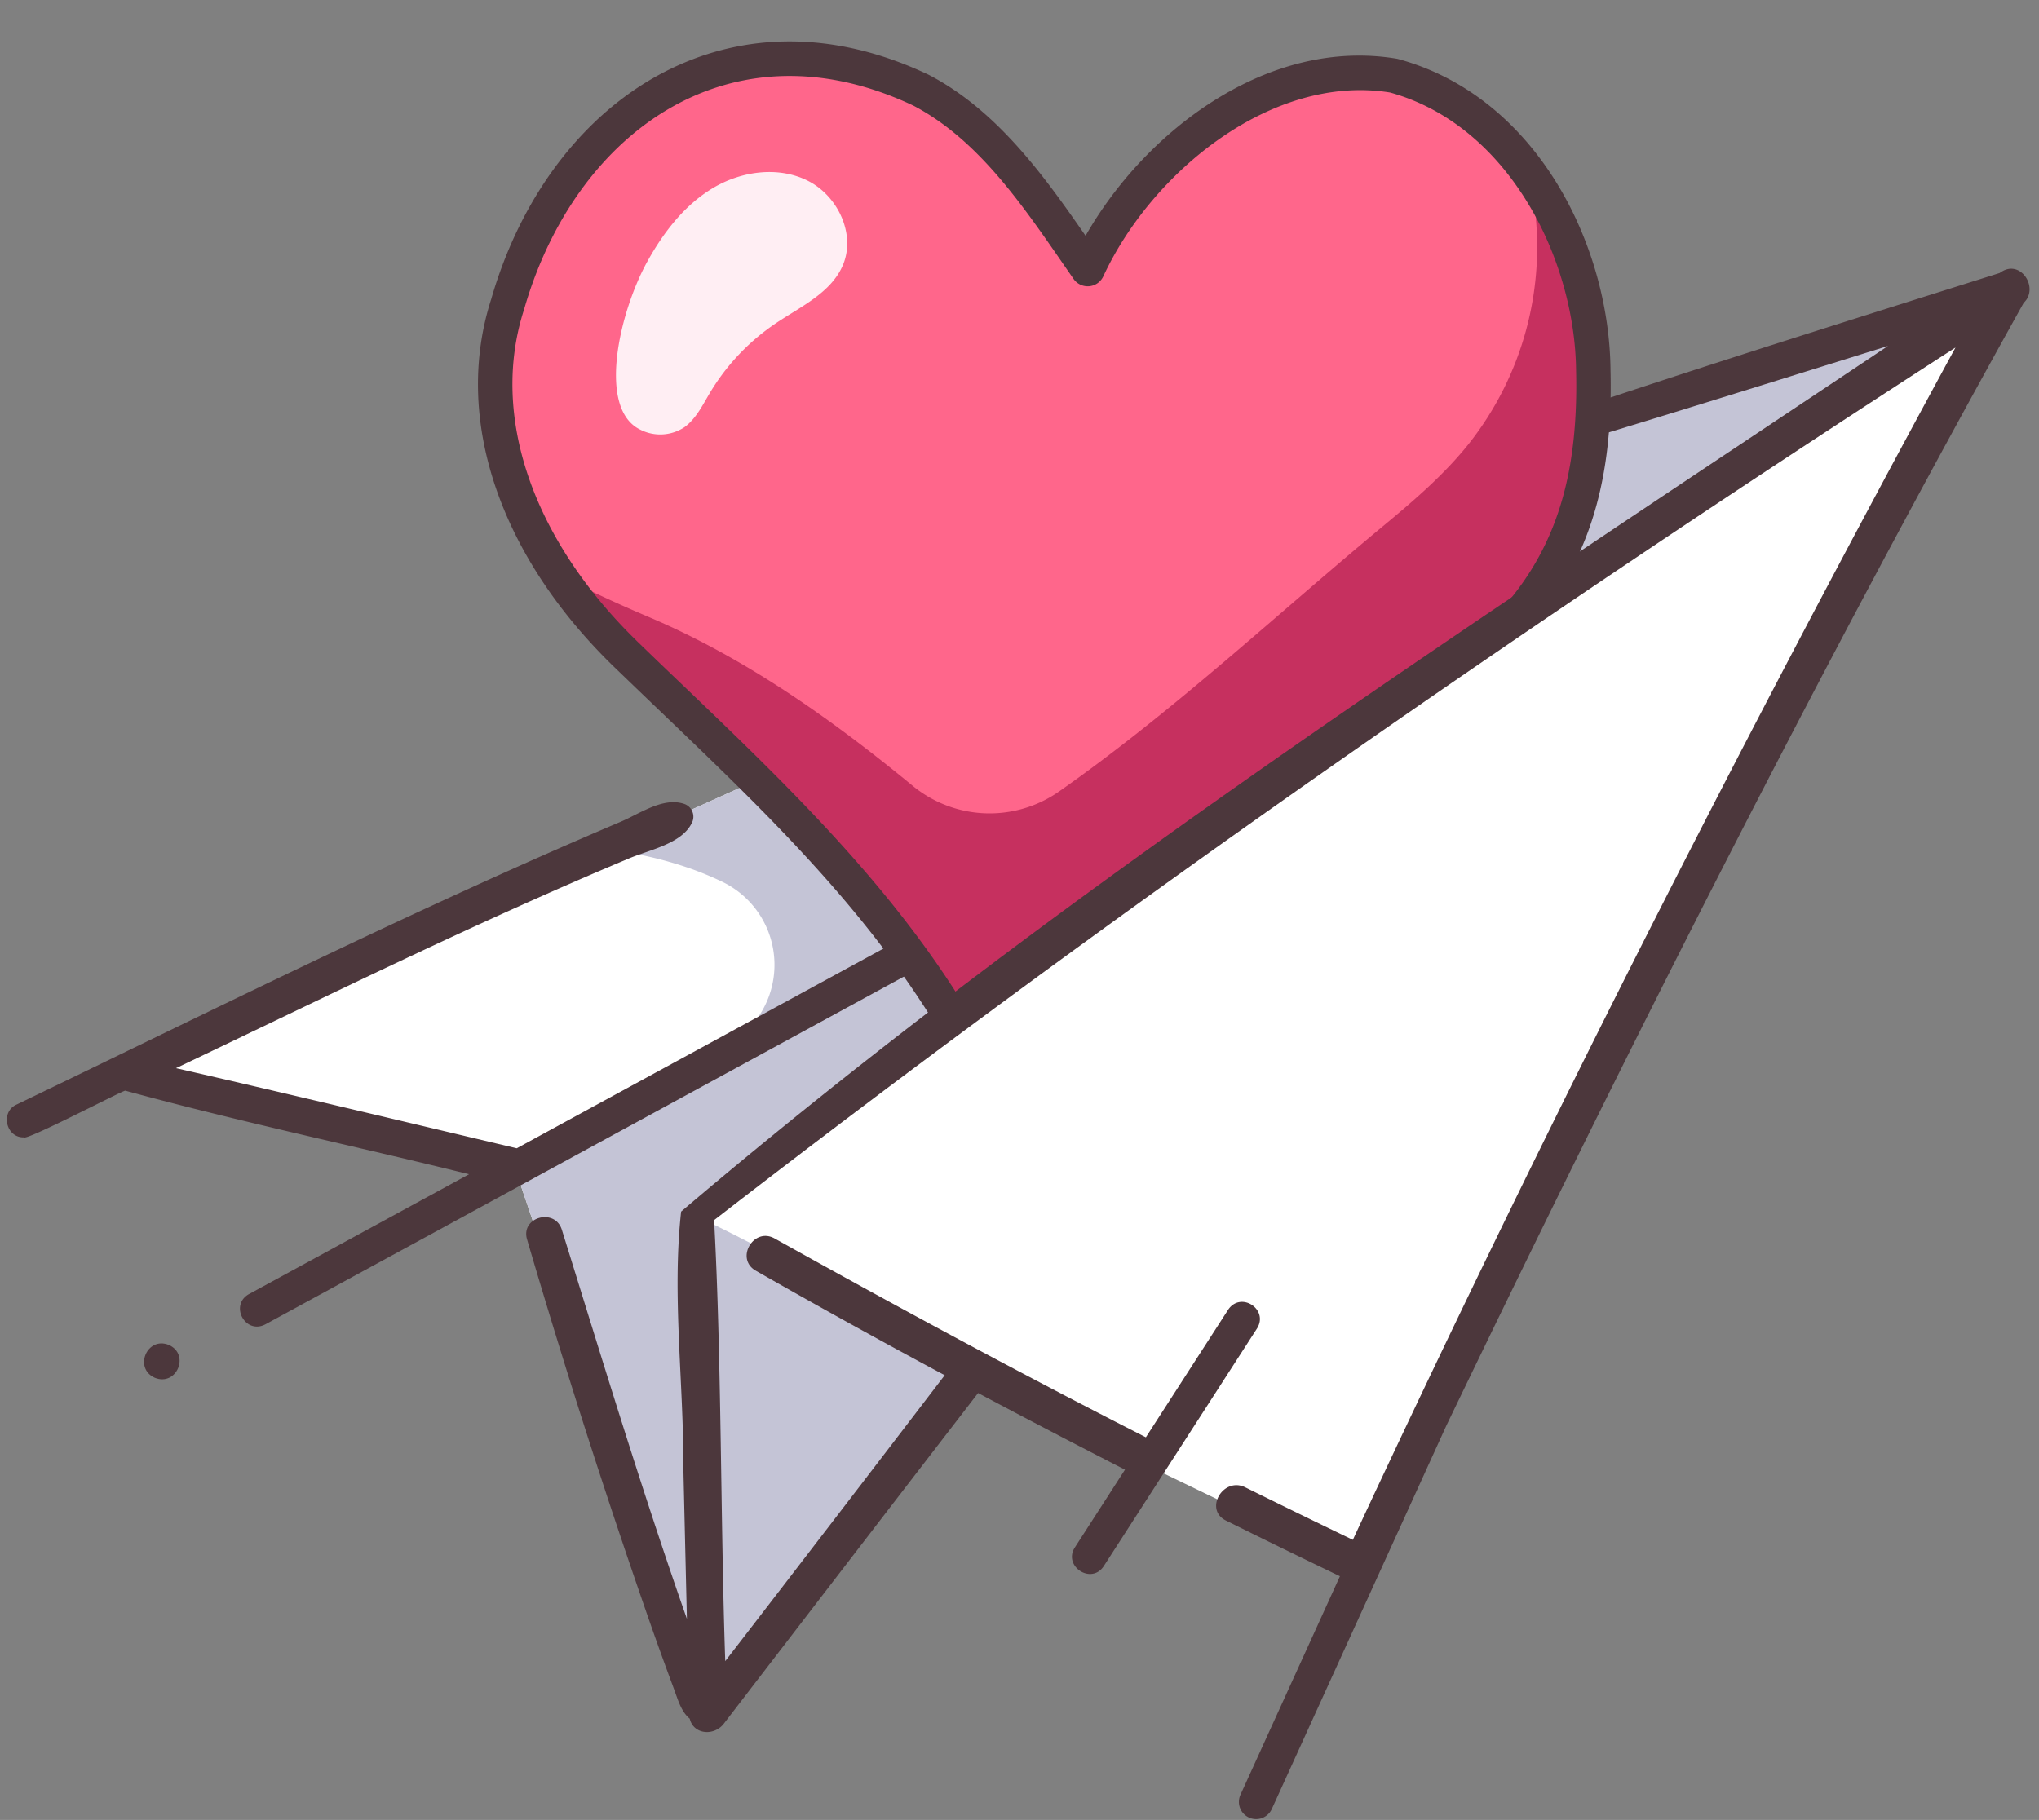
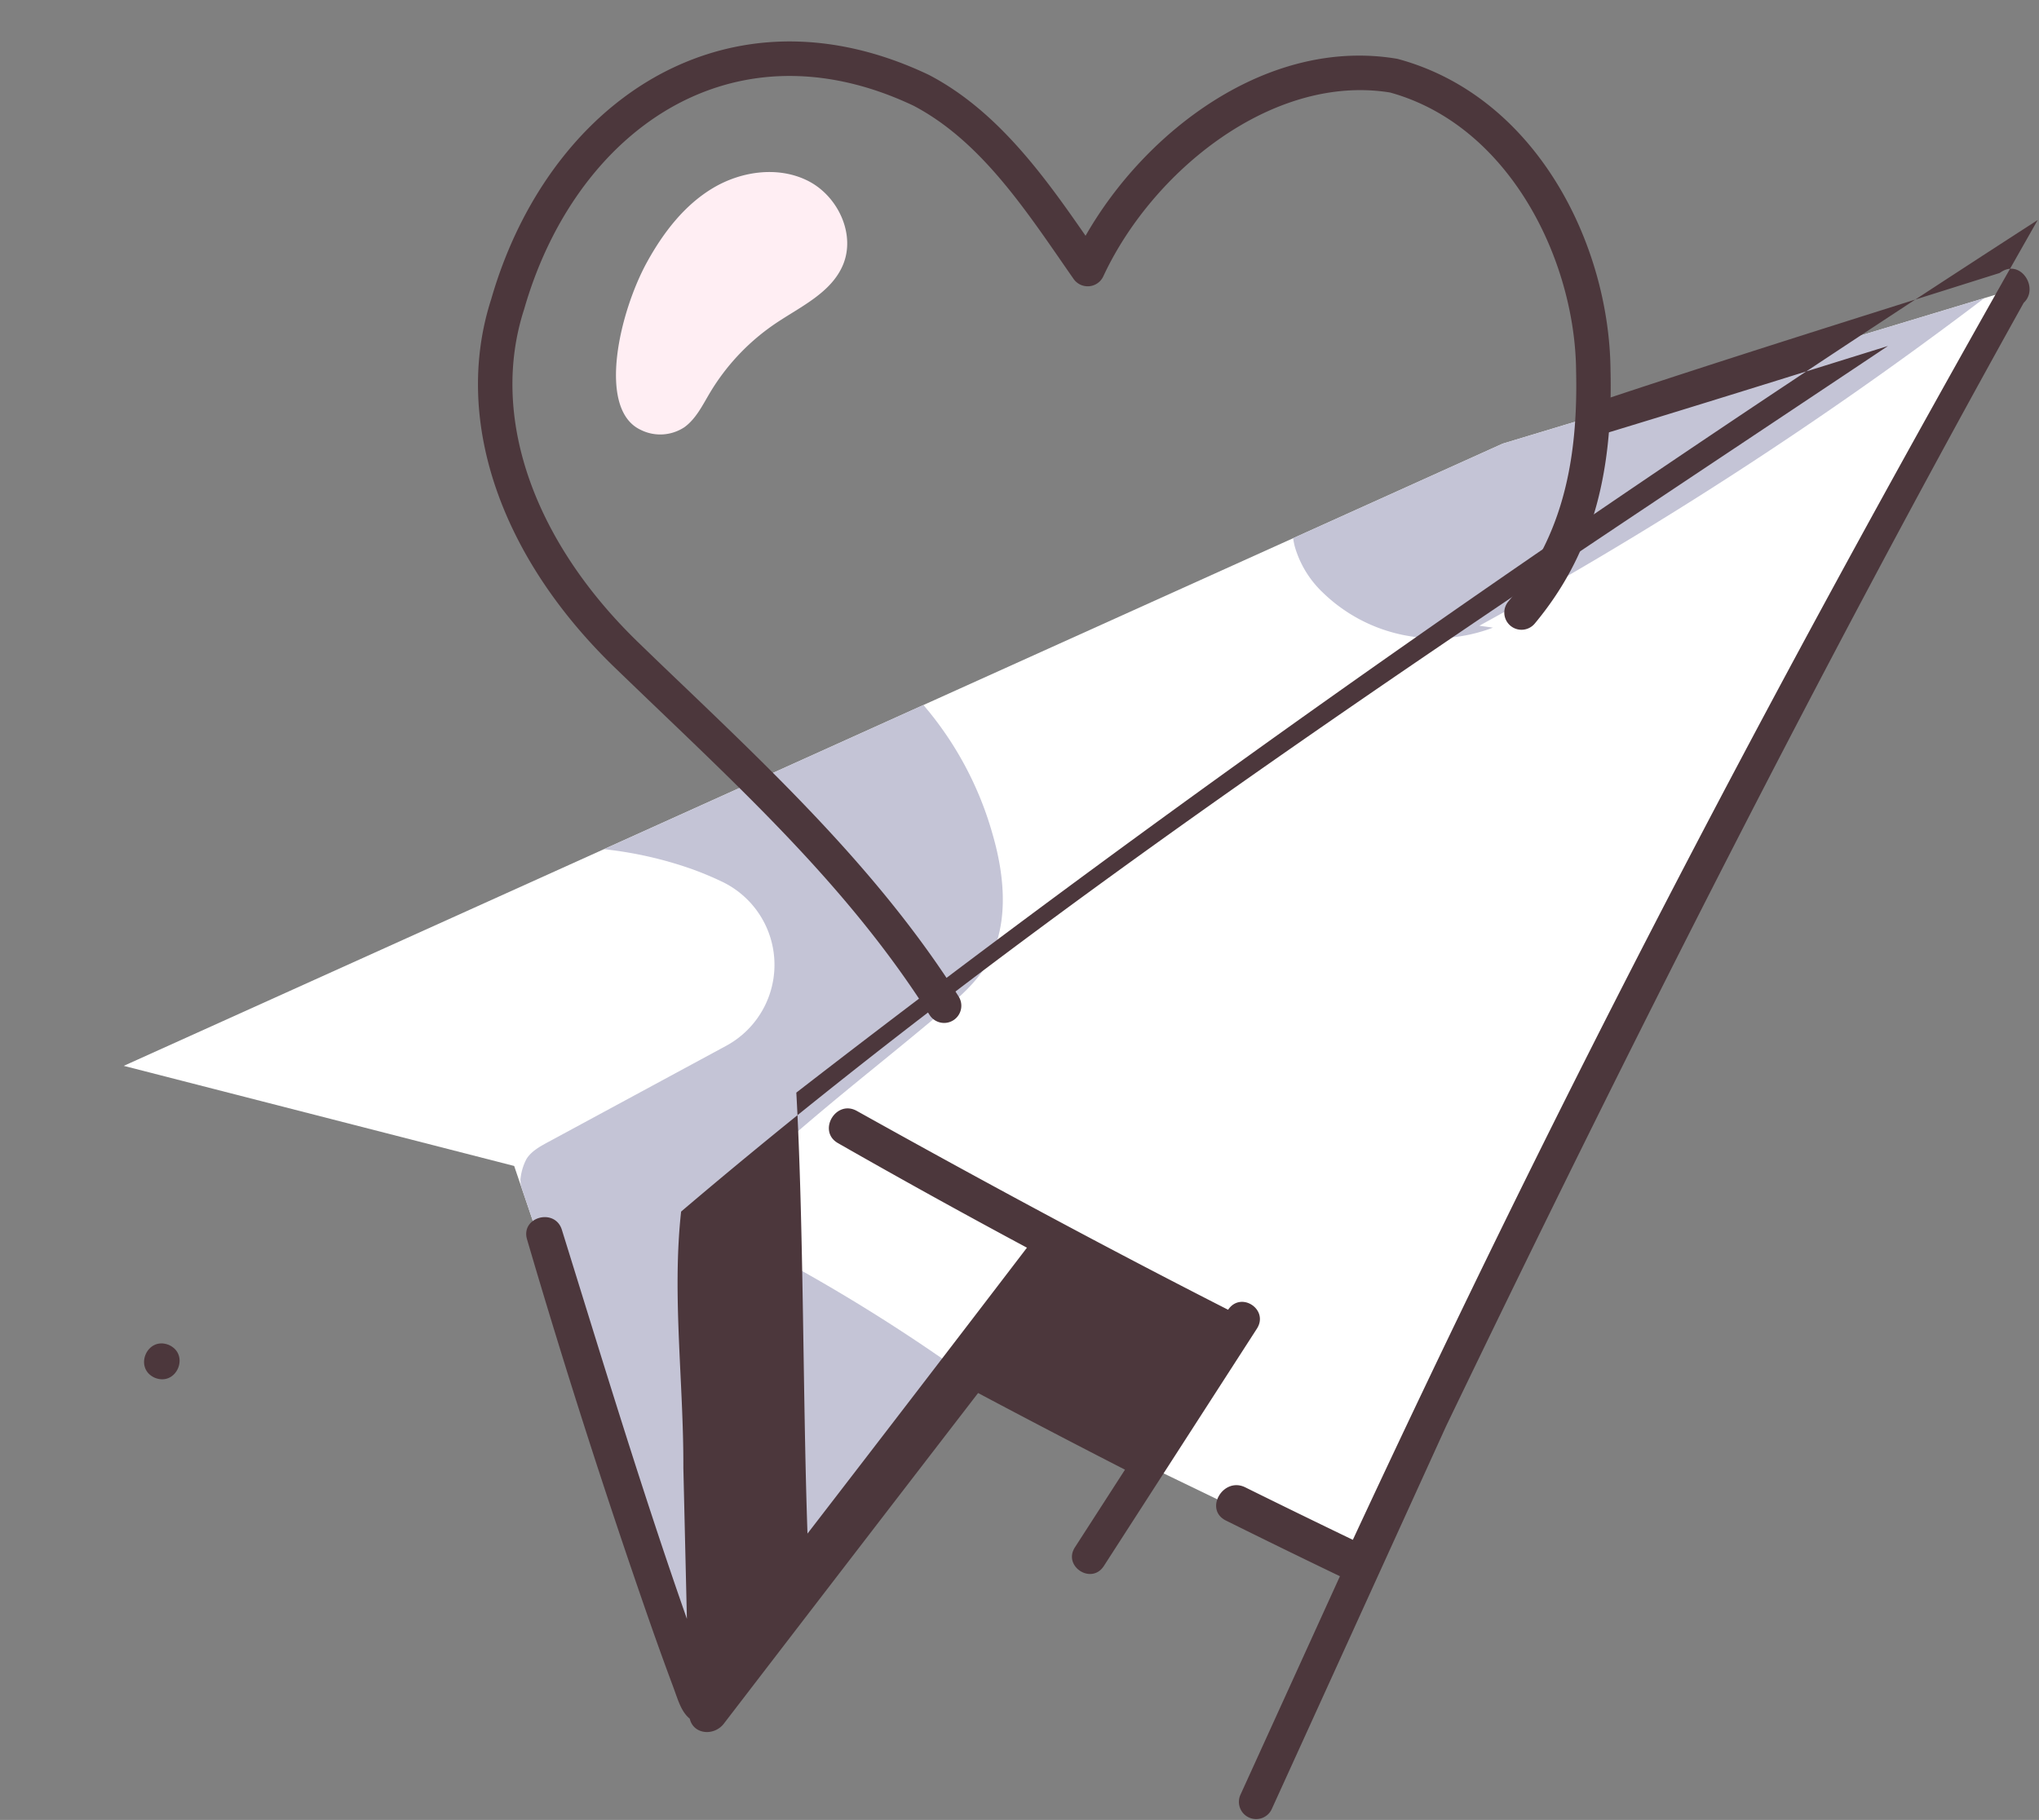
<svg xmlns="http://www.w3.org/2000/svg" height="423.0" preserveAspectRatio="xMidYMid meet" version="1.0" viewBox="13.4 33.8 473.8 423.0" width="473.8" zoomAndPan="magnify">
  <rect x="13.4" y="33.8" width="473.8" height="423.0" fill="#808080" stroke="none" />
  <g id="change1_1">
    <path d="M176.556 433.325L238.552 354.382 329.262 398.223 478.226 101.96 362.574 136.913 42.154 281.528 132.876 304.797 176.556 433.325z" fill="#fff" />
  </g>
  <g id="change2_1">
    <path d="M173.806,235.665a74.529,74.529,0,0,1,7.382,3.062,21.406,21.406,0,0,1,.961,38.138l-41.508,22.444c-1.843,1-3.766,2.065-4.884,3.837a12.4,12.4,0,0,0-1.431,5l.118,1.264,42.112,123.913L238.3,354.7a41.6,41.6,0,0,0-7.254-6.024,409.389,409.389,0,0,0-53.759-31.213c16.607-18.328,36.784-32.977,55.624-49,3.48-2.959,6.968-6.027,9.405-9.89,5.64-8.943,4.7-20.556,1.776-30.716a79.056,79.056,0,0,0-16.12-30.2L153.73,231.17A90.365,90.365,0,0,1,173.806,235.665Z" fill="#c4c4d6" />
  </g>
  <g id="change2_2">
    <path d="M362.574,136.913l-48.687,21.973a18.121,18.121,0,0,0,.373,1.921,23.819,23.819,0,0,0,6.573,10.763,37.541,37.541,0,0,0,39.488,8.107l-3.168-.442a943.647,943.647,0,0,0,117.35-76.15Z" fill="#c4c4d6" />
  </g>
  <g id="change3_1">
-     <path d="M240.341,247.025a4,4,0,0,0-5.426-1.6l-101.448,55.26c-26.382-6.245-52.748-12.567-79.175-18.62,34.891-16.6,69.527-33.783,105.191-48.713,4.718-2.023,12.23-3.382,14.638-8.2a3.144,3.144,0,0,0-1.849-4.544c-4.823-1.547-10.129,2.246-14.509,4.132-46.683,19.771-94.7,43.724-140.546,65.8-3.782,1.73-2.433,7.709,1.733,7.608.61.789,22.585-10.71,23.548-10.856,26.387,7.2,53.306,12.855,79.9,19.429L71.237,334.584c-4.563,2.58-.834,9.475,3.826,7.025l163.679-89.158A4,4,0,0,0,240.341,247.025Z" fill="#4c373c" />
-   </g>
+     </g>
  <g id="change3_2">
    <path d="M52.609,346.38c-5.07-2.025-8.209,5.463-3.212,7.659C54.467,356.063,57.606,348.575,52.609,346.38Z" fill="#4c373c" />
  </g>
  <g id="change4_1">
-     <path d="M383.632,119.838c-.263-28.755-17.242-60.53-46.379-68.452-29.792-4.951-59.159,19.237-71.107,44.955-10.674-15.323-21.692-32.668-38.7-41.56-44.286-21.022-83.387,5.548-96.089,49.747-9.721,30.092,6.222,60.787,27.6,81.481,26.554,25.7,53.863,50.008,73.821,81.544,1.178,1.86,3.952,2.935,5.932,1.555q46.933-32.686,93.875-65.363C367.629,182.078,384.686,163.057,383.632,119.838Z" fill="#ff668b" />
-   </g>
+     </g>
  <g id="change5_1">
-     <path d="M383.632,119.838A81.007,81.007,0,0,0,368.394,73.6a70.465,70.465,0,0,1,1.449,7.128,73.827,73.827,0,0,1-15.088,56.155c-5.682,7.131-12.643,13.124-19.662,18.943-24.871,20.616-48.979,43.265-75.513,61.869a28.126,28.126,0,0,1-34.031-1.2C205.734,200.17,185.8,186.4,164.227,177.239c-6.954-2.955-14.008-6.164-20.844-9.758a116.77,116.77,0,0,0,15.576,18.528c26.554,25.7,53.863,50.008,73.821,81.544,1.178,1.86,3.952,2.935,5.932,1.555q46.933-32.686,93.875-65.363C367.629,182.078,384.686,163.057,383.632,119.838Z" fill="#c6305f" />
-   </g>
+     </g>
  <g id="change3_3">
-     <path d="M478.428,97l-.389.254c-31.538,9.946-63.129,19.828-94.5,30.294q-.153,4.028-.565,8.038c23.085-6.99,46.1-14.2,69.133-21.374C356.686,178.007,258.9,241.2,171.669,315.4c-2.142,19.454.6,39.825.521,59.519q.414,17.571.825,35.144c-10.487-29.887-19.651-60.207-29.058-90.443-1.607-5.13-9.61-2.982-8.091,2.231Q149.1,366.976,164.6,411.41q2.6,7.411,5.343,14.769c1.006,2.714,1.72,5.424,3.734,7.086.858,3.683,5.645,4.116,7.94,1.13q29.5-38.441,59.064-76.826,17,9.042,34.131,17.817l-11.65,18.073c-2.8,4.383,3.843,8.736,6.724,4.335L305.5,342.553c2.766-4.444-3.787-8.72-6.724-4.335l-19.109,29.641c-29.077-14.81-57.781-30.318-86.277-46.215-4.878-2.721-9.231,4.716-4.377,7.488q21.789,12.443,43.908,24.3-25.425,33.288-50.995,66.448c-1.1-31.625-.857-71.258-2.594-102.491,92.984-72.009,189.664-139.039,288.46-202.814C418.335,205.5,371.419,297.835,327.76,391.69q-12.528-6.031-24.989-12.195c-5.132-2.543-9.662,5.152-4.507,7.711q13.207,6.555,26.494,12.946l-23.1,50.756a4,4,0,1,0,7.281,3.314l40.513-89c42.432-88.174,86.589-175.562,134.193-261.043C487.275,100.8,483.01,94.008,478.428,97Z" fill="#4c373c" />
+     <path d="M478.428,97l-.389.254c-31.538,9.946-63.129,19.828-94.5,30.294q-.153,4.028-.565,8.038c23.085-6.99,46.1-14.2,69.133-21.374C356.686,178.007,258.9,241.2,171.669,315.4c-2.142,19.454.6,39.825.521,59.519q.414,17.571.825,35.144c-10.487-29.887-19.651-60.207-29.058-90.443-1.607-5.13-9.61-2.982-8.091,2.231Q149.1,366.976,164.6,411.41q2.6,7.411,5.343,14.769c1.006,2.714,1.72,5.424,3.734,7.086.858,3.683,5.645,4.116,7.94,1.13q29.5-38.441,59.064-76.826,17,9.042,34.131,17.817l-11.65,18.073c-2.8,4.383,3.843,8.736,6.724,4.335L305.5,342.553c2.766-4.444-3.787-8.72-6.724-4.335c-29.077-14.81-57.781-30.318-86.277-46.215-4.878-2.721-9.231,4.716-4.377,7.488q21.789,12.443,43.908,24.3-25.425,33.288-50.995,66.448c-1.1-31.625-.857-71.258-2.594-102.491,92.984-72.009,189.664-139.039,288.46-202.814C418.335,205.5,371.419,297.835,327.76,391.69q-12.528-6.031-24.989-12.195c-5.132-2.543-9.662,5.152-4.507,7.711q13.207,6.555,26.494,12.946l-23.1,50.756a4,4,0,1,0,7.281,3.314l40.513-89c42.432-88.174,86.589-175.562,134.193-261.043C487.275,100.8,483.01,94.008,478.428,97Z" fill="#4c373c" />
  </g>
  <g id="change6_1">
    <path d="M201.248,75.884c-6.873-3.529-15.5-2.351-22.141,1.6S167.583,87.8,163.836,94.555c-6.516,11.751-11.724,34.23-1.662,39.1a10.16,10.16,0,0,0,10.275-.573c2.679-1.954,4.186-5.078,5.881-7.929a51.02,51.02,0,0,1,15.333-16.208c5.822-3.914,12.9-7.108,15.618-13.575C212.275,88.247,208.12,79.413,201.248,75.884Z" fill="#ffeef3" />
  </g>
  <g id="change3_4">
    <path d="M232.785,271.553a4,4,0,0,1-3.384-1.861c-17.116-27.044-39.346-48.331-62.881-70.869q-5.174-4.954-10.343-9.94c-26.823-25.963-37.529-57.927-28.646-85.521,7.315-25.4,23.1-45.19,43.313-54.311,18.065-8.152,38.23-7.42,58.318,2.116l.138.069c15.85,8.287,26.779,23.533,36.351,37.364,14-24.532,42.468-46.115,72.258-41.16.132.022.264.051.394.086,32.029,8.708,49.06,42.95,49.329,72.275.618,25.369-4.811,43.562-17.605,58.929a4,4,0,0,1-6.149-5.119c11.465-13.77,16.325-30.324,15.755-53.676C379.4,94.264,364.168,62.975,336.4,55.3c-27.251-4.4-55.248,18.237-66.625,42.727a4,4,0,0,1-6.91.6q-1.312-1.882-2.635-3.8c-9.766-14.134-19.862-28.747-34.567-36.464-17.877-8.466-35.694-9.163-51.527-2.018-18.086,8.161-32.276,26.126-38.932,49.29l-.039.125c-7.96,24.639,1.976,53.565,26.578,77.377q5.143,4.981,10.31,9.91c22.847,21.878,46.471,44.5,64.109,72.369a4,4,0,0,1-3.376,6.139Z" fill="#4c373c" />
  </g>
</svg>